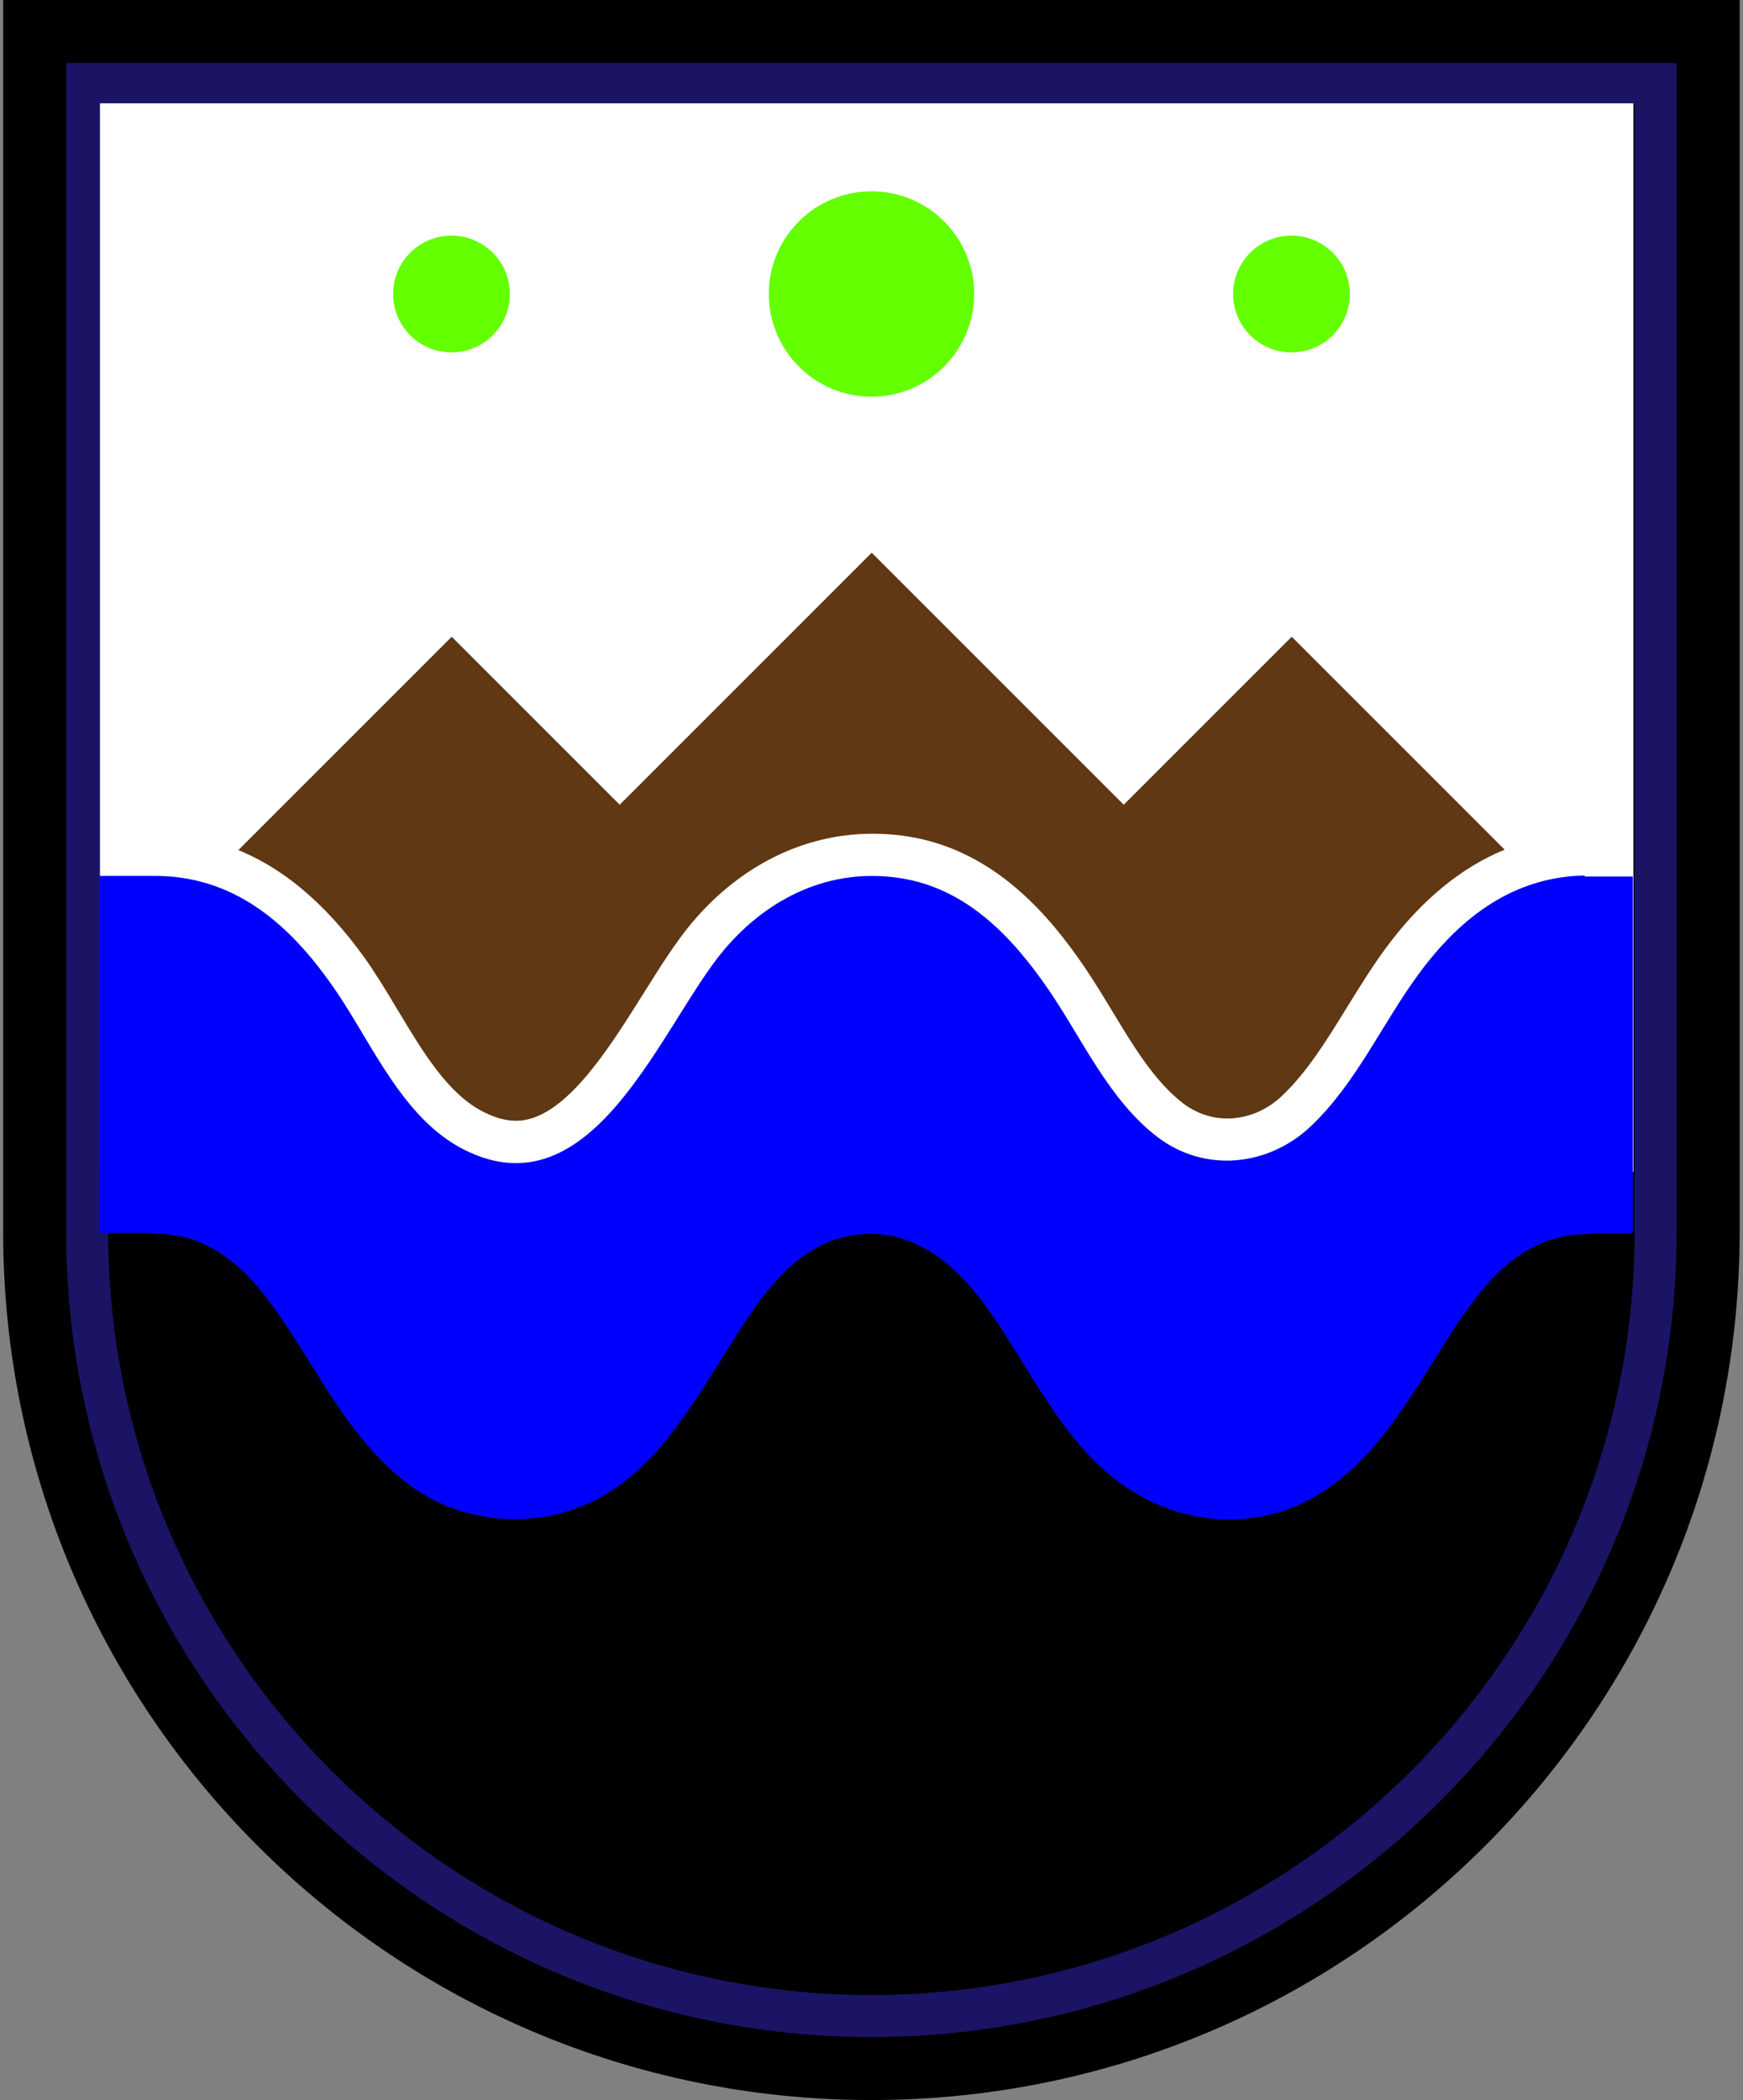
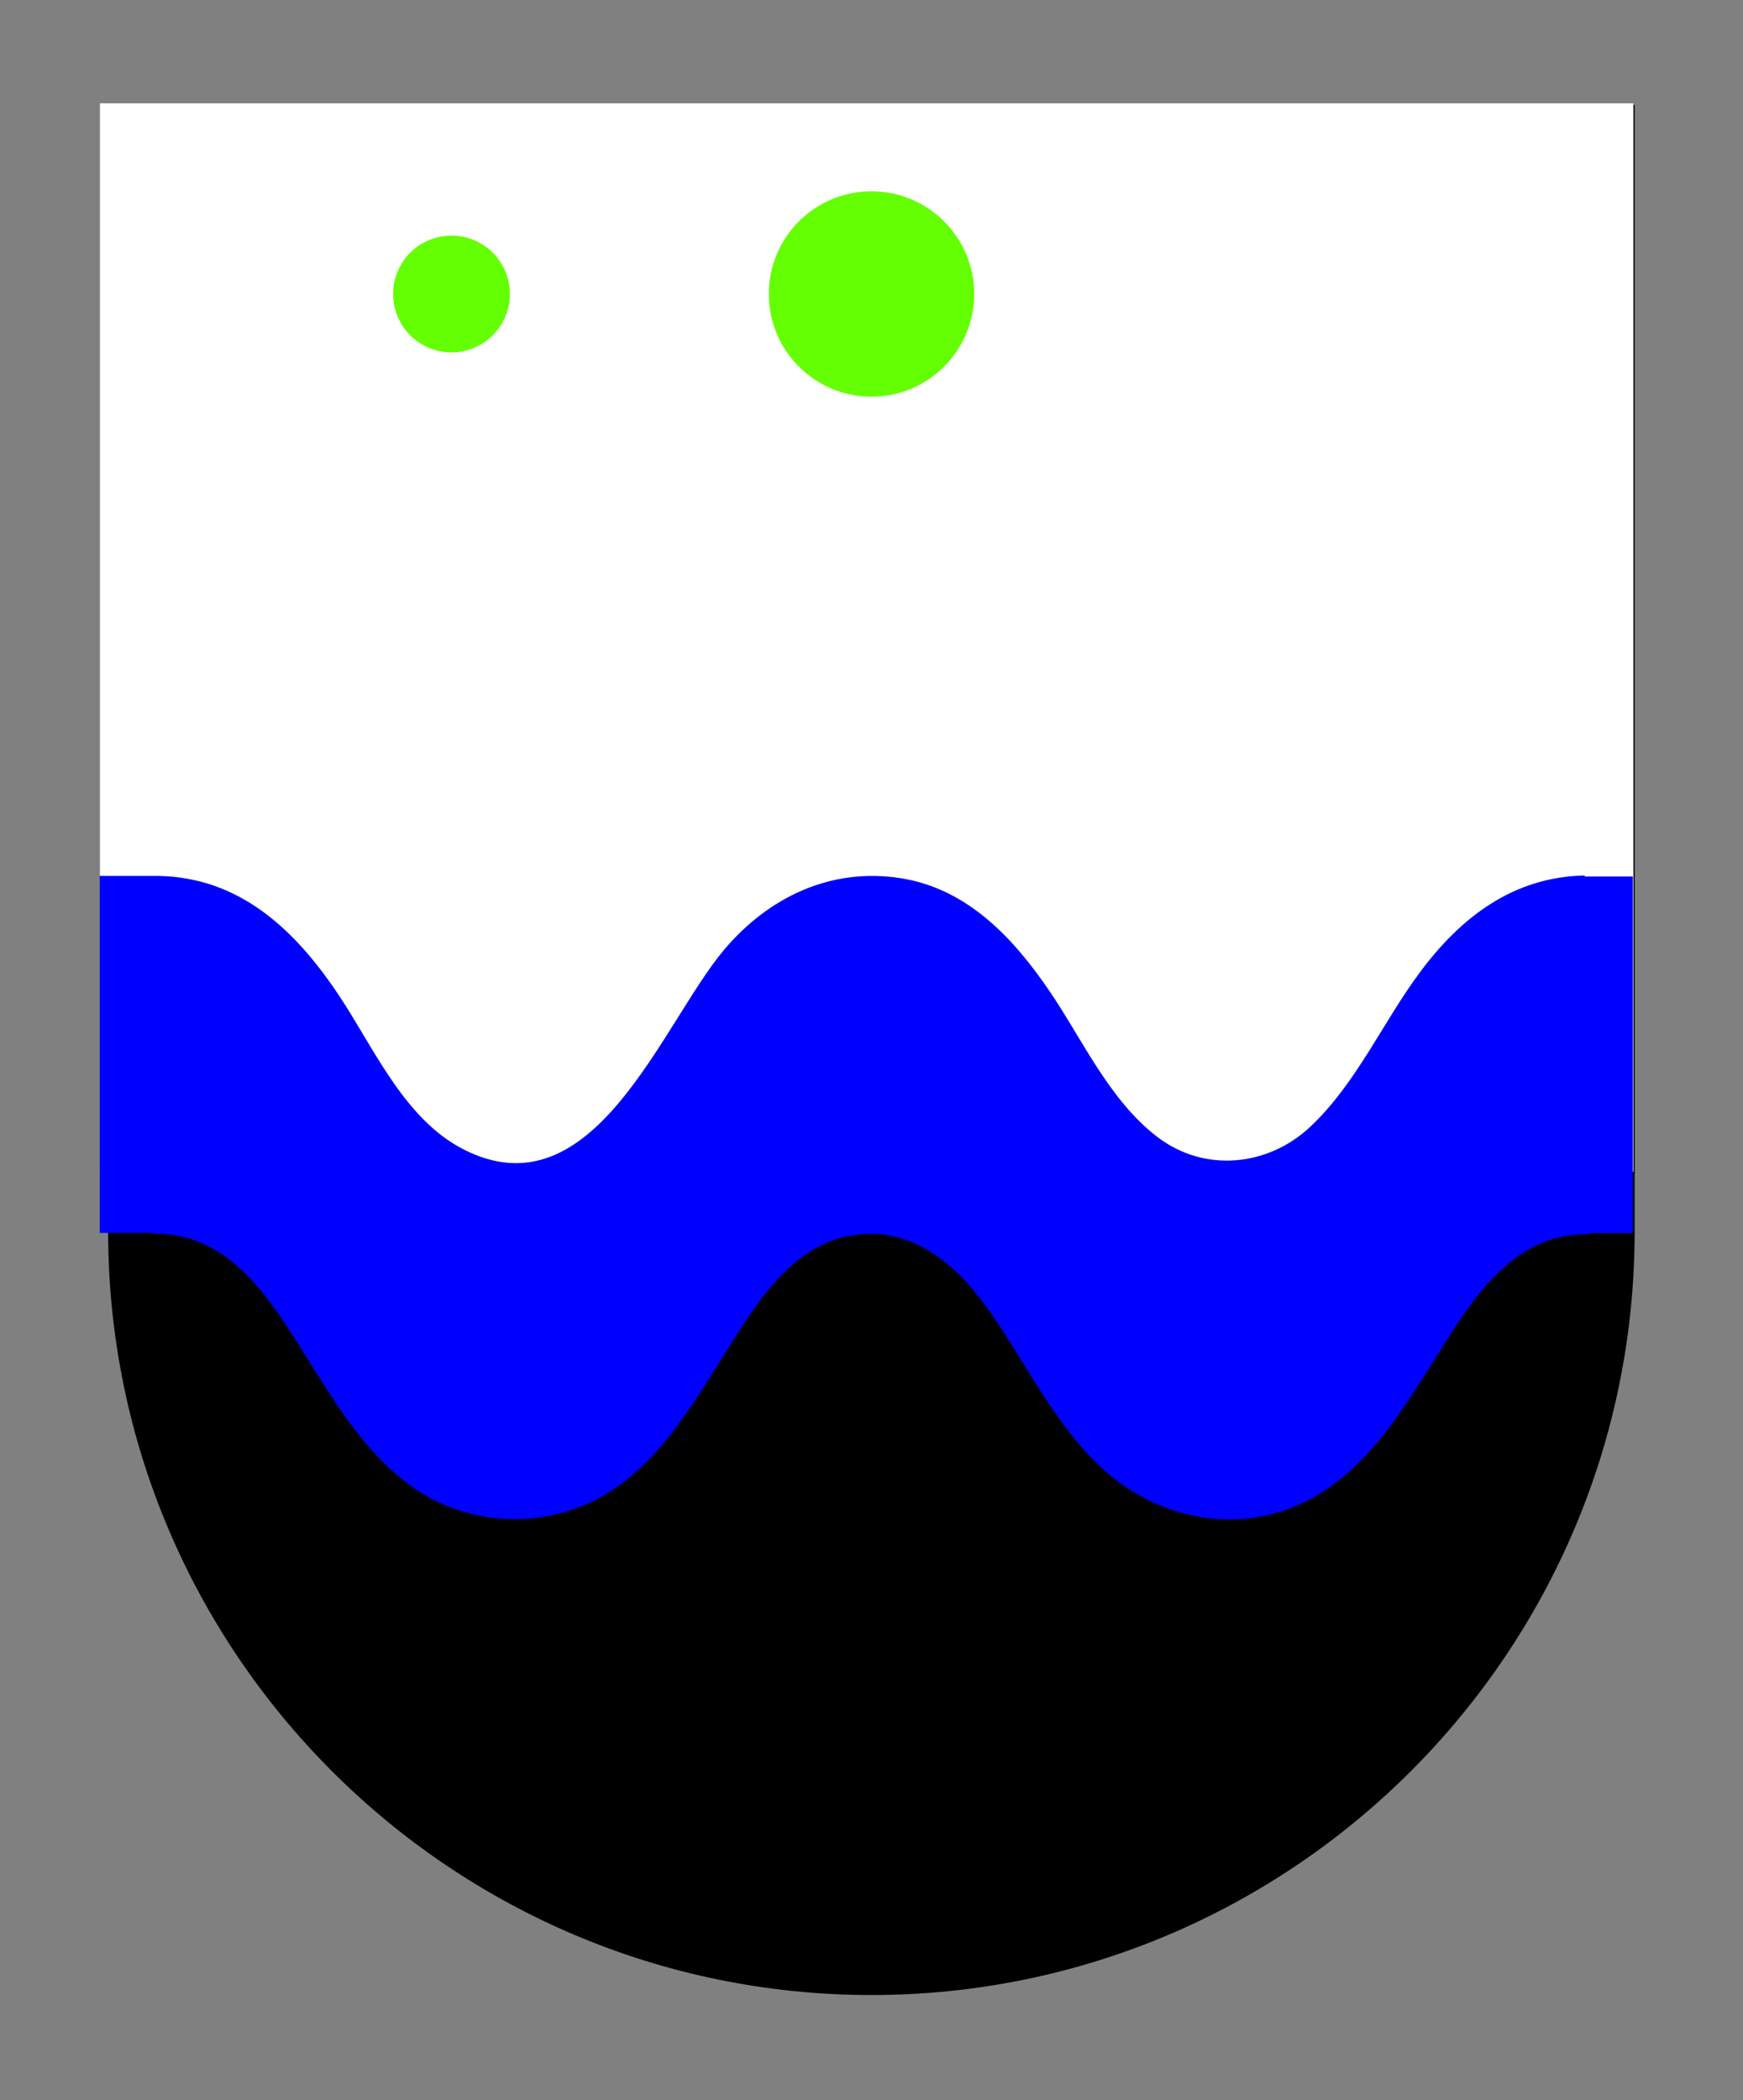
<svg xmlns="http://www.w3.org/2000/svg" id="Layer_1" viewBox="0 0 83 100">
  <rect x="0" y="0" width="83" height="100" fill="#808080" stroke="none" />
  <defs>
    <style>.cls-1{fill:#000;}.cls-1,.cls-2,.cls-3,.cls-4,.cls-5,.cls-6{stroke-width:0px;}.cls-2{fill:blue;}.cls-3{fill:#64ff00;}.cls-4{fill:#603813;}.cls-5{fill:#fff;}.cls-6{fill:#1b1464;}</style>
  </defs>
-   <path class="cls-1" d="M.15,0h82.69v58.65c0,22.83-18.51,41.35-41.35,41.35h0C18.67,100,.15,81.49.15,58.65V0H.15Z" />
-   <path class="cls-6" d="M41.5,97c-21.14,0-38.35-17.2-38.35-38.35V3h76.69v55.65c0,21.14-17.2,38.35-38.35,38.35Z" />
  <path class="cls-1" d="M41.5,95c-20.04,0-36.35-16.3-36.35-36.35V5h72.69v53.65c0,20.04-16.3,36.35-36.35,36.35Z" />
  <rect class="cls-5" x="4.76" y="4.92" width="73.02" height="50.88" />
-   <path class="cls-4" d="M17.72,46.14c.44.65.86,1.36,1.27,2.04,1.15,1.92,2.34,3.9,4,4.75.58.3,1.1.44,1.59.44h0c2.26,0,4.37-3.36,6.06-6.06.79-1.26,1.53-2.44,2.31-3.37,2.3-2.73,5.35-4.24,8.6-4.24.55,0,1.12.04,1.68.13,4.19.66,6.8,3.86,8.4,6.2.47.69.91,1.42,1.34,2.13,1.04,1.72,2.02,3.34,3.37,4.38.62.47,1.34.72,2.1.72.95,0,1.88-.38,2.61-1.08,1.19-1.13,2.1-2.6,3.06-4.16.6-.97,1.22-1.98,1.93-2.94,1.66-2.23,3.54-3.77,5.61-4.62l-10.14-10.14-8,8-12-12-12,12-8-8-10.16,10.16c2.36.97,4.46,2.83,6.38,5.66Z" />
  <path class="cls-2" d="M75.47,41.69c-3.39.06-5.89,1.97-7.84,4.59-1.79,2.4-3.02,5.28-5.22,7.36-2.02,1.91-5.06,2.22-7.31.49-2.29-1.76-3.55-4.63-5.14-6.96-1.72-2.52-3.9-4.85-7.06-5.35-3.32-.53-6.31.9-8.43,3.42-2.96,3.52-6.2,12.66-12.4,9.49-2.86-1.46-4.3-4.92-6.01-7.45-2.05-3.04-4.67-5.51-8.54-5.57h-2.77v17h2.45c.1.02.21.04.32.04,3,.05,4.82,2.36,6.32,4.69,1.69,2.6,3.18,5.48,5.75,7.34,2.62,1.89,6.25,2.07,9.06.49,2.69-1.52,4.31-4.35,5.91-6.88,1.4-2.23,3.04-4.98,5.84-5.53,2.95-.58,5.14,1.32,6.72,3.58,1.77,2.52,3.12,5.45,5.43,7.54,2.41,2.18,5.81,3.02,8.9,1.84,3.32-1.28,5.21-4.45,7.01-7.32,1.65-2.63,3.53-5.67,6.99-5.73.13,0,.26-.02.37-.05h1.93v-16.98h-2.3Z" />
  <circle class="cls-3" cx="41.5" cy="14" r="4.89" />
  <circle class="cls-3" cx="21.5" cy="14" r="2.78" />
-   <circle class="cls-3" cx="61.5" cy="14" r="2.78" />
</svg>